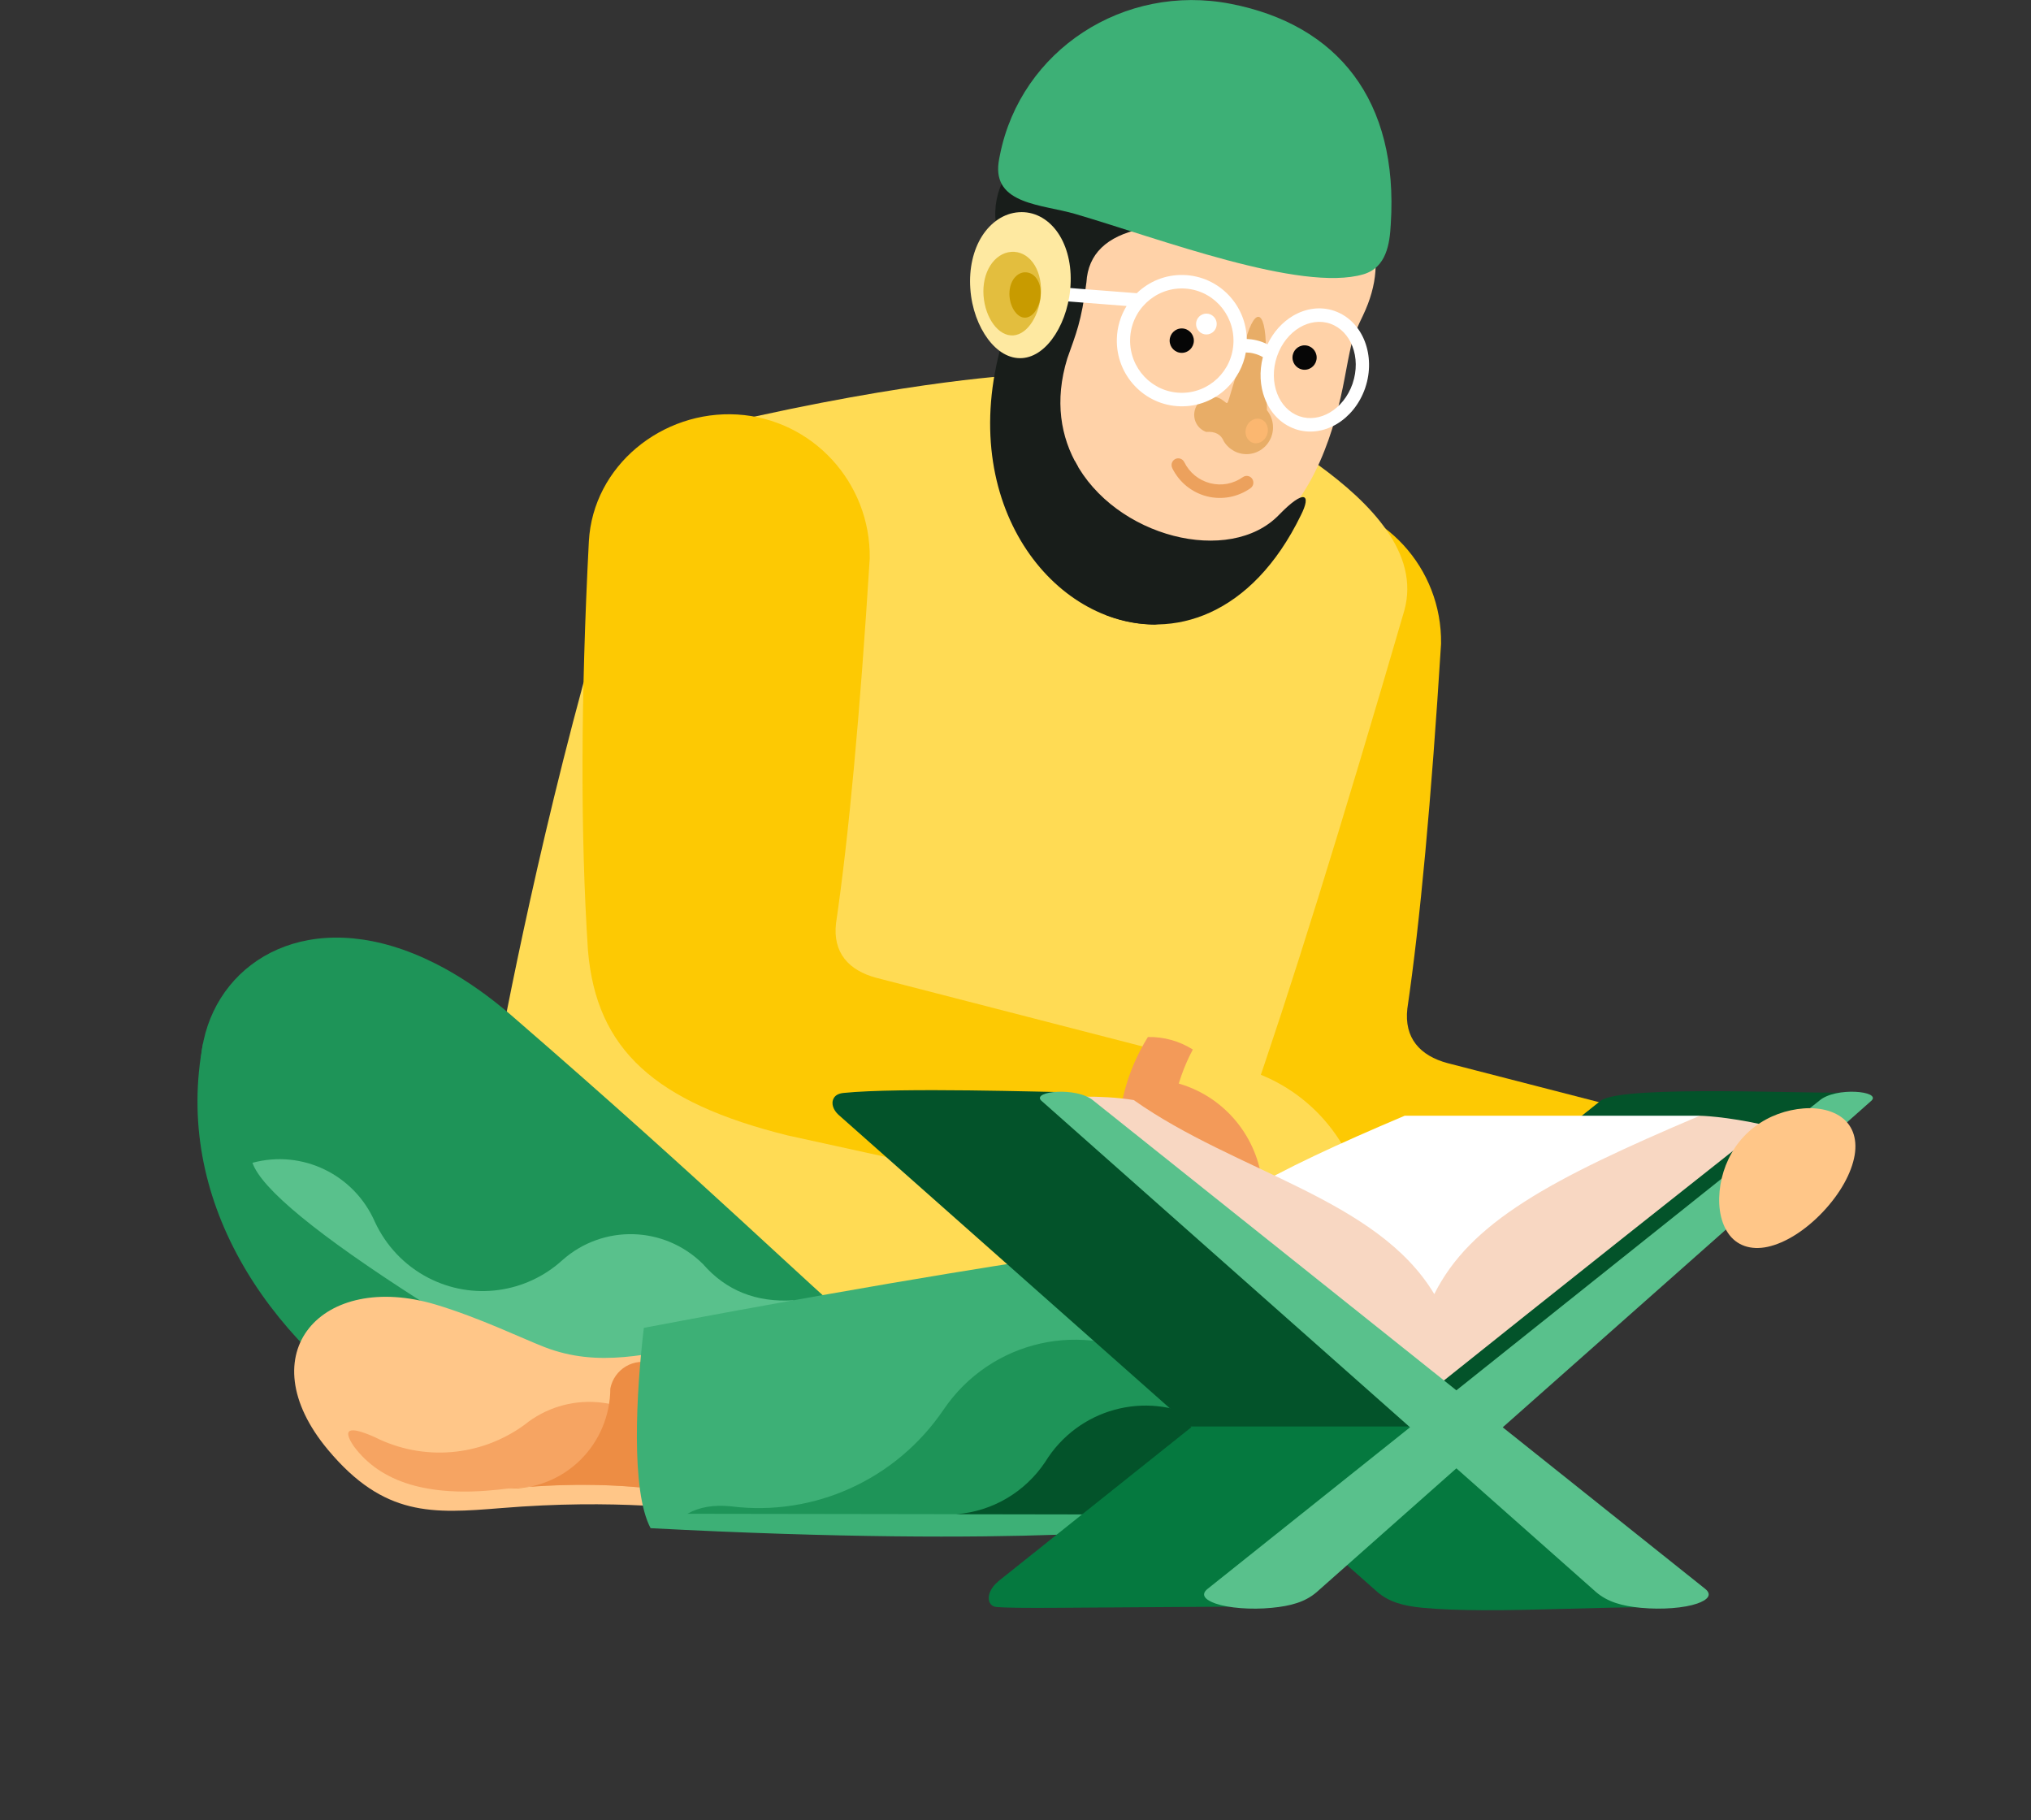
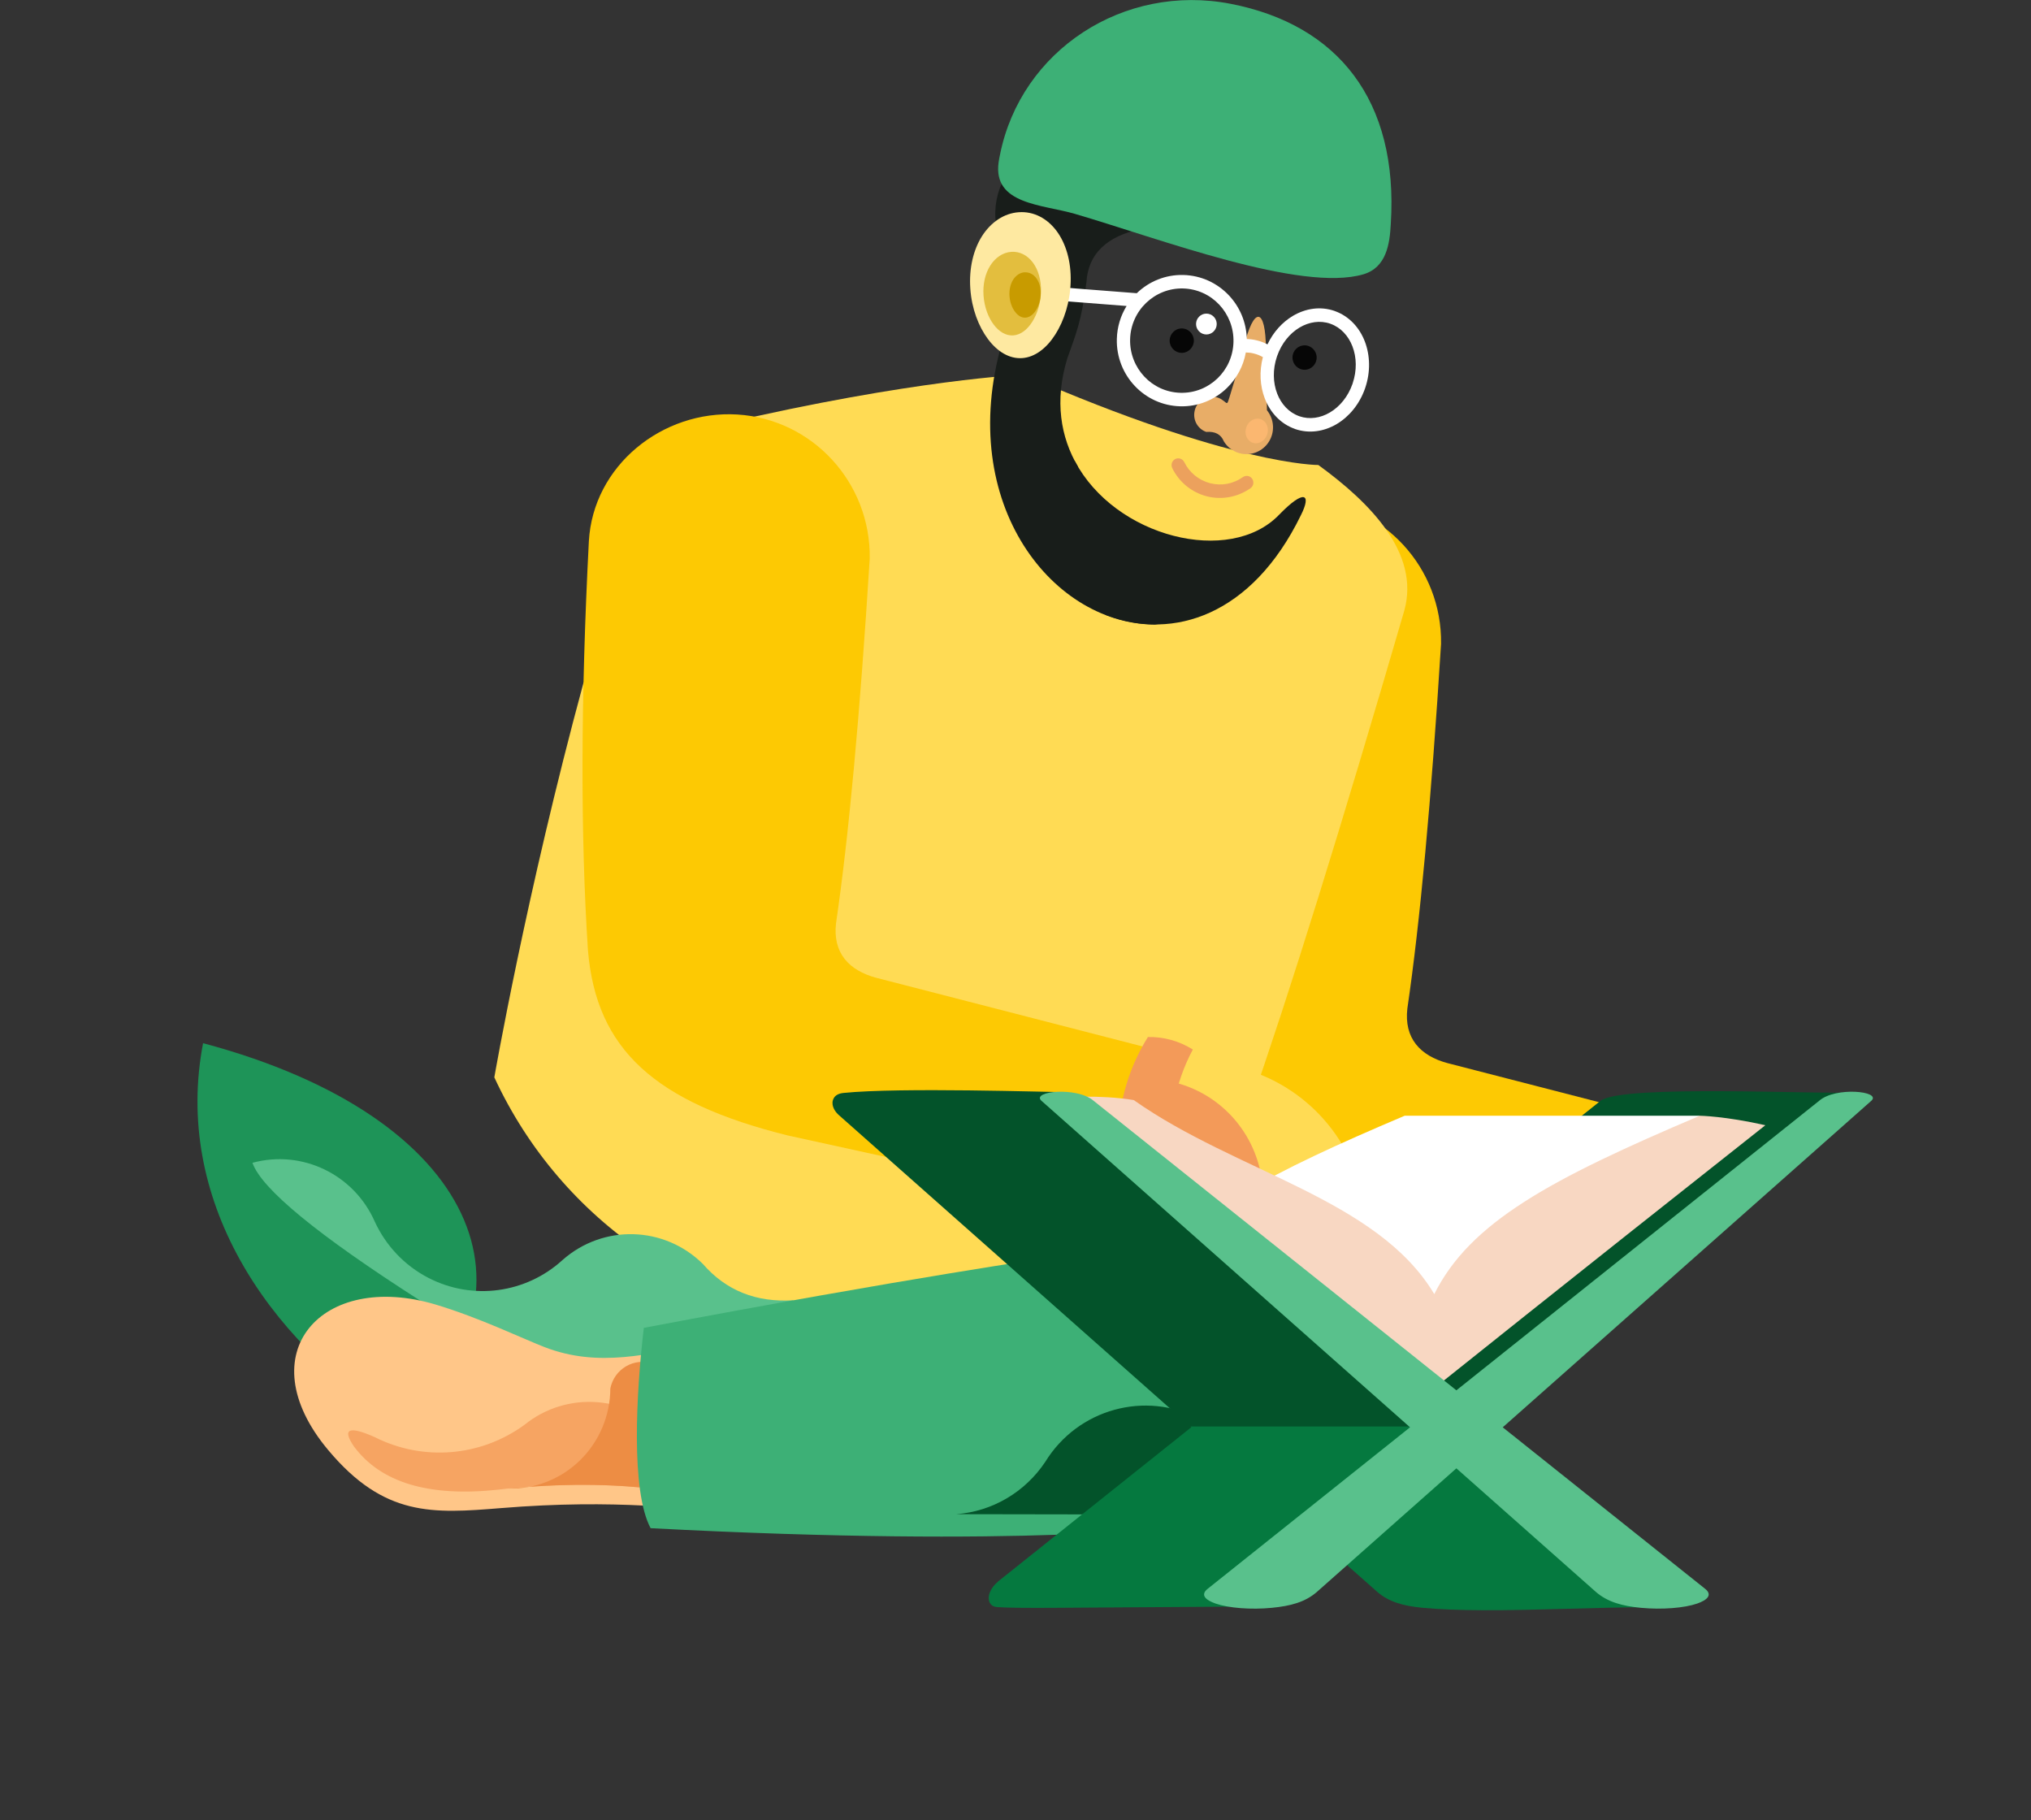
<svg xmlns="http://www.w3.org/2000/svg" width="77" height="69" viewBox="0 0 77 69" fill="none">
  <rect x="0" y="0" width="77" height="69" fill="#333333" stroke="none" />
  <path fill-rule="evenodd" clip-rule="evenodd" d="M62.797 45.163L62.658 45.303L62.778 45.14C62.918 44.953 63.066 44.779 63.224 44.617C63.358 44.422 63.505 44.237 63.664 44.066C63.722 43.978 63.781 43.888 63.841 43.798C64.041 43.493 64.27 43.219 64.521 42.973L64.669 42.824L54.885 40.302C53.833 40.021 53.228 39.348 53.356 38.233C53.837 34.953 54.263 30.343 54.634 24.405C54.675 21.526 52.465 19.123 49.615 18.949C46.766 18.776 44.144 20.892 43.986 23.757C43.677 29.702 43.664 34.868 43.95 39.253C44.263 43.03 46.502 45.03 51.519 46.276L60.828 48.314C60.912 48.066 61.016 47.825 61.14 47.59C61.331 47.18 61.577 46.799 61.866 46.458C62.106 45.976 62.422 45.539 62.795 45.163" fill="#FDC903" />
  <path fill-rule="evenodd" clip-rule="evenodd" d="M47.374 41.984C44.398 47.281 38.741 50.456 32.712 50.216C26.683 49.974 21.293 46.357 18.741 40.84C18.741 40.84 19.952 33.869 22.123 25.877C22.123 25.877 23.789 24.593 27.372 16.073C34.658 14.375 38.822 14.201 38.822 14.201C46.755 17.661 49.981 17.627 49.981 17.627C51.95 19.056 53.837 20.971 53.243 23.136C50.83 31.418 48.874 37.701 47.374 41.982" fill="#FFDB54" />
  <path fill-rule="evenodd" clip-rule="evenodd" d="M7.699 39.545C18.221 42.349 20.78 49.142 15.156 53.956C10.028 50.726 6.577 45.391 7.699 39.545Z" fill="#1E9458" />
-   <path fill-rule="evenodd" clip-rule="evenodd" d="M32.682 50.413C27.37 52.758 24.714 53.931 24.714 53.931C18.953 51.678 14.487 49.3 11.475 47.093C2.807 40.748 10.074 30.355 19.493 38.582C26.904 44.998 30.609 48.674 32.682 50.413Z" fill="#1E9458" />
-   <path fill-rule="evenodd" clip-rule="evenodd" d="M43.95 5.608C40.485 6.3 38.059 9.472 38.273 13.029C37.793 18.24 43.889 22.956 47.84 20.321C49.857 18.977 50.637 16.145 50.973 14.364C51.07 13.835 51.153 13.408 51.235 13.057C51.324 12.684 51.502 12.317 51.673 11.961C53.935 7.22 47.704 4.859 43.95 5.606" fill="#FFD2A8" />
  <path fill-rule="evenodd" clip-rule="evenodd" d="M49.459 13.091C49.712 13.091 49.918 13.299 49.918 13.554C49.918 13.809 49.712 14.017 49.459 14.017C49.207 14.017 49.001 13.809 49.001 13.554C49.001 13.299 49.207 13.091 49.459 13.091Z" fill="#060606" />
  <path fill-rule="evenodd" clip-rule="evenodd" d="M44.803 12.45C45.056 12.45 45.262 12.658 45.262 12.913C45.262 13.168 45.056 13.376 44.803 13.376C44.55 13.376 44.344 13.168 44.344 12.913C44.344 12.658 44.55 12.45 44.803 12.45Z" fill="#060606" />
  <path fill-rule="evenodd" clip-rule="evenodd" d="M47.072 13.528C47.448 11.683 47.929 11.548 47.988 12.966C47.988 12.966 48.003 13.828 48.033 15.552C48.272 15.845 48.33 16.25 48.183 16.598C48.035 16.949 47.706 17.185 47.331 17.213C46.956 17.241 46.595 17.054 46.398 16.729C46.292 16.467 46.07 16.347 45.731 16.373C45.416 16.263 45.226 15.937 45.286 15.605C45.343 15.273 45.633 15.033 45.967 15.039C46.129 15.04 46.276 15.101 46.393 15.198H46.395C46.545 15.327 46.528 15.312 46.608 15.072L47.076 13.528H47.072Z" fill="#E8AD67" />
  <path d="M44.443 17.743C44.381 17.616 44.431 17.464 44.558 17.4C44.684 17.339 44.834 17.389 44.898 17.517C44.996 17.715 45.133 17.888 45.301 18.025C45.468 18.161 45.665 18.261 45.878 18.317C46.094 18.371 46.313 18.379 46.525 18.34C46.736 18.3 46.939 18.214 47.119 18.087C47.234 18.006 47.392 18.032 47.472 18.148C47.552 18.265 47.526 18.424 47.411 18.505C47.171 18.675 46.898 18.789 46.616 18.842C46.333 18.894 46.038 18.887 45.754 18.814C45.468 18.741 45.206 18.606 44.981 18.424C44.757 18.242 44.573 18.01 44.441 17.743" fill="#ECA15D" />
  <path fill-rule="evenodd" clip-rule="evenodd" d="M41.967 23.327C44.47 24.278 47.463 23.34 49.318 19.534C49.73 18.72 49.457 18.521 48.492 19.515C46.625 21.455 42.273 20.377 40.745 17.47C40.533 17.605 40.312 17.717 40.083 17.809C40.013 18.083 39.913 18.353 39.782 18.615L39.695 18.791L39.716 18.729C39.703 18.765 39.69 18.802 39.677 18.838C39.638 18.979 39.589 19.116 39.535 19.252C39.506 19.369 39.469 19.485 39.428 19.599L39.419 19.669C39.478 19.781 39.532 19.899 39.58 20.019C39.716 20.248 39.831 20.491 39.922 20.748C40.009 20.945 40.08 21.151 40.135 21.363C40.15 21.402 40.167 21.442 40.18 21.481C40.202 21.526 40.223 21.573 40.243 21.62C40.356 21.824 40.451 22.038 40.529 22.261L40.563 22.285C40.669 22.347 40.773 22.415 40.875 22.488C40.943 22.531 41.012 22.578 41.079 22.625C41.337 22.788 41.58 22.981 41.805 23.206C41.859 23.245 41.913 23.288 41.965 23.331" fill="#181D1A" />
  <path fill-rule="evenodd" clip-rule="evenodd" d="M45.737 11.888C45.954 11.888 46.129 12.066 46.129 12.283C46.129 12.501 45.953 12.679 45.737 12.679C45.522 12.679 45.345 12.501 45.345 12.283C45.345 12.066 45.522 11.888 45.737 11.888Z" fill="white" />
  <path fill-rule="evenodd" clip-rule="evenodd" d="M47.803 15.892C48.02 15.97 48.126 16.233 48.038 16.478C47.951 16.724 47.704 16.861 47.487 16.782C47.269 16.703 47.163 16.441 47.251 16.195C47.338 15.95 47.585 15.813 47.803 15.892Z" fill="#FBB770" />
  <path fill-rule="evenodd" clip-rule="evenodd" d="M37.756 8.463C38.555 11.143 39.077 11.875 38.986 12.574C38.616 12.585 38.26 12.733 37.986 12.997C36.224 19.14 39.968 23.755 43.898 23.674C42.632 23.468 41.306 22.773 40.862 21.425C40.436 20.126 41.222 19.59 40.867 17.687C40.212 16.583 39.97 15.192 40.464 13.588C40.795 12.643 40.995 12.223 41.189 10.701C41.252 9.633 41.946 8.956 43.273 8.673C40.553 7.082 38.83 6.429 38.098 6.718C37.799 7.241 37.678 7.858 37.756 8.465" fill="#181D1A" />
  <path fill-rule="evenodd" clip-rule="evenodd" d="M52.728 8.489C52.689 9.254 52.559 10.141 51.69 10.398C49.32 11.093 43.947 9.042 40.758 8.109C39.523 7.747 37.635 7.758 37.86 6.15C37.873 6.056 37.892 5.959 37.914 5.856C38.709 1.901 42.609 -0.645 46.664 0.146C50.719 0.937 53.027 3.803 52.728 8.491" fill="#3DB076" />
  <path d="M46.224 11.548C45.878 11.181 45.394 10.949 44.853 10.935C44.312 10.922 43.817 11.132 43.453 11.481C43.089 11.83 42.858 12.319 42.845 12.864C42.832 13.41 43.04 13.91 43.386 14.278C43.731 14.645 44.216 14.877 44.756 14.89C45.297 14.904 45.793 14.694 46.157 14.345C46.521 13.996 46.751 13.507 46.764 12.962C46.777 12.416 46.569 11.916 46.224 11.548ZM51.274 13.129C51.12 12.729 50.83 12.412 50.442 12.274L50.432 12.27C50.048 12.137 49.634 12.201 49.273 12.414C48.902 12.634 48.588 13.012 48.419 13.496L48.413 13.513C48.246 14.004 48.261 14.506 48.421 14.921C48.575 15.32 48.865 15.637 49.253 15.775L49.262 15.779C49.647 15.912 50.061 15.848 50.421 15.635C50.793 15.415 51.107 15.037 51.276 14.553L51.281 14.536C51.448 14.045 51.434 13.543 51.274 13.129ZM42.71 11.599L39.077 11.316L39.114 10.806L43.098 11.115L43.103 11.11C43.56 10.671 44.182 10.407 44.864 10.424C45.546 10.441 46.155 10.735 46.59 11.196C46.998 11.629 47.255 12.212 47.269 12.851C47.396 12.855 47.522 12.872 47.645 12.902C47.786 12.935 47.923 12.986 48.053 13.054C48.276 12.583 48.62 12.21 49.017 11.974C49.502 11.687 50.065 11.603 50.596 11.787L50.607 11.792C51.142 11.983 51.538 12.409 51.744 12.945C51.944 13.468 51.965 14.094 51.759 14.703L51.753 14.722C51.543 15.323 51.148 15.796 50.678 16.075C50.193 16.362 49.63 16.446 49.099 16.263L49.088 16.257C48.553 16.068 48.157 15.64 47.951 15.104C47.771 14.637 47.736 14.085 47.879 13.537C47.769 13.475 47.652 13.428 47.529 13.399C47.433 13.374 47.333 13.363 47.232 13.361C47.138 13.892 46.876 14.36 46.508 14.716C46.051 15.155 45.429 15.419 44.747 15.402C44.066 15.385 43.456 15.091 43.022 14.63C42.587 14.169 42.325 13.541 42.342 12.853C42.353 12.392 42.487 11.964 42.712 11.599H42.71Z" fill="white" />
  <path fill-rule="evenodd" clip-rule="evenodd" d="M38.629 8.045C39.192 8.006 39.703 8.279 40.059 8.757C40.412 9.232 40.613 9.912 40.592 10.679C40.572 11.445 40.345 12.15 40.011 12.677C39.68 13.198 39.24 13.541 38.752 13.575C38.263 13.608 37.81 13.327 37.455 12.853C37.099 12.375 36.84 11.702 36.787 10.941C36.733 10.18 36.9 9.473 37.23 8.952C37.565 8.426 38.063 8.083 38.625 8.045" fill="#FEE9A1" />
  <path fill-rule="evenodd" clip-rule="evenodd" d="M38.341 9.547C38.664 9.524 38.956 9.68 39.16 9.955C39.363 10.227 39.478 10.617 39.467 11.055C39.456 11.494 39.326 11.899 39.134 12.201C38.945 12.499 38.692 12.696 38.414 12.714C38.135 12.733 37.873 12.572 37.671 12.302C37.466 12.028 37.32 11.642 37.288 11.207C37.257 10.772 37.353 10.366 37.543 10.068C37.734 9.766 38.02 9.569 38.341 9.547Z" fill="#E3BE3E" />
  <path fill-rule="evenodd" clip-rule="evenodd" d="M38.846 10.324C39.021 10.313 39.181 10.398 39.29 10.546C39.4 10.694 39.463 10.904 39.456 11.142C39.45 11.38 39.379 11.599 39.275 11.762C39.173 11.923 39.036 12.03 38.883 12.041C38.731 12.053 38.59 11.964 38.48 11.816C38.369 11.668 38.289 11.459 38.272 11.222C38.256 10.986 38.308 10.767 38.41 10.604C38.514 10.441 38.668 10.334 38.843 10.322" fill="#C89B00" />
  <path fill-rule="evenodd" clip-rule="evenodd" d="M41.606 45.613C43.135 45.18 43.9 44.962 43.9 44.962C43.282 43.305 43.436 41.455 44.32 39.927C44.32 39.927 40.622 38.973 33.224 37.067C32.173 36.786 31.567 36.113 31.696 34.998C32.177 31.717 32.602 27.106 32.974 21.17C33.014 18.291 30.804 15.888 27.955 15.713C25.106 15.541 22.483 17.657 22.325 20.521C22.017 26.467 22.004 31.633 22.29 36.017C22.602 39.794 24.842 41.794 29.859 43.041C37.691 44.754 41.606 45.613 41.606 45.613Z" fill="#FDC903" />
  <path fill-rule="evenodd" clip-rule="evenodd" d="M15.936 49.305C21.824 53.093 26.541 53.09 30.087 49.29C28.672 49.382 27.526 48.923 26.647 47.913C25.187 46.469 22.873 46.402 21.333 47.759C19.942 49.033 17.914 49.305 16.242 48.441C15.33 47.971 14.63 47.215 14.214 46.321C13.427 44.52 11.456 43.568 9.571 44.079C9.916 45.069 12.037 46.812 15.936 49.307" fill="#59C18C" />
  <path fill-rule="evenodd" clip-rule="evenodd" d="M26.662 50.945C27.442 54.19 27.751 57.343 27.751 57.343C26.15 57.215 23.373 56.809 18.988 57.169C16.397 57.38 14.563 57.502 12.439 54.964C9.372 51.298 12.214 48.166 16.517 49.453C18.161 49.946 19.785 50.73 20.631 51.06C22.712 51.87 24.604 51.309 26.662 50.945Z" fill="#FFC688" />
  <path fill-rule="evenodd" clip-rule="evenodd" d="M25.197 54.381C24.807 55.738 24.61 56.415 24.61 56.415C22.703 56.226 20.778 56.244 18.875 56.471C16.25 56.751 14.43 56.201 13.414 54.825C12.964 54.162 13.226 54.044 14.201 54.475C16.033 55.403 18.223 55.223 19.883 54.012C21.48 52.722 23.791 52.884 25.197 54.381Z" fill="#F6A462" />
  <path fill-rule="evenodd" clip-rule="evenodd" d="M24.251 56.381C24.794 53.993 24.957 52.428 24.742 51.686C24.404 51.575 24.036 51.615 23.73 51.796C23.423 51.978 23.208 52.282 23.139 52.634C23.135 53.66 22.721 54.64 21.993 55.354C21.263 56.068 20.28 56.454 19.264 56.428C21.085 56.256 22.749 56.241 24.253 56.383" fill="#ED8D44" />
  <path fill-rule="evenodd" clip-rule="evenodd" d="M39.879 47.661C46.233 50.527 47.847 53.928 44.717 57.86C44.717 57.86 39.053 58.685 24.666 57.93C23.91 56.513 24.121 52.777 24.409 50.336C34.463 48.434 39.879 47.661 39.879 47.661Z" fill="#3DB076" />
-   <path fill-rule="evenodd" clip-rule="evenodd" d="M43.833 51.639C48.831 53.841 48.09 55.765 41.608 57.407C41.608 57.407 36.426 57.399 26.06 57.384C26.51 57.127 27.065 57.034 27.724 57.103C30.873 57.497 33.976 56.083 35.769 53.442C37.565 50.788 41.094 49.999 43.831 51.639" fill="#1E9458" />
  <path fill-rule="evenodd" clip-rule="evenodd" d="M41.032 57.407C44.827 56.031 46.315 54.827 45.499 53.796C43.425 52.702 40.863 53.408 39.628 55.416C38.863 56.565 37.617 57.298 36.25 57.399C39.439 57.403 41.032 57.407 41.032 57.407Z" fill="#03532A" />
  <path fill-rule="evenodd" clip-rule="evenodd" d="M44.801 44.218C47.858 46.977 49.933 46.779 51.023 43.626C49.771 41.322 47.26 40.016 44.673 40.319C44.086 40.803 43.755 41.536 43.782 42.3C43.806 43.065 44.183 43.774 44.799 44.218" fill="#FFDB54" />
  <path fill-rule="evenodd" clip-rule="evenodd" d="M43.636 43.573C45.013 46.062 46.408 46.404 47.821 44.599C47.518 42.814 46.174 41.395 44.422 41.007C43.932 41.189 43.555 41.592 43.401 42.094C43.246 42.599 43.334 43.144 43.636 43.573Z" fill="#F39A59" />
  <path fill-rule="evenodd" clip-rule="evenodd" d="M42.398 43.648C43.755 43.824 44.435 43.914 44.435 43.914C44.274 42.49 44.548 41.048 45.223 39.785C44.712 39.463 44.121 39.298 43.52 39.311C42.71 40.606 42.32 42.12 42.398 43.65" fill="#F39A59" />
  <path fill-rule="evenodd" clip-rule="evenodd" d="M56.493 54.492L56.125 54.1L70.334 41.406C69.01 41.5 61.564 41.099 60.691 41.721L50.655 49.729L40.431 41.401C39.749 41.401 34.121 41.213 31.978 41.431C31.781 41.451 31.666 41.528 31.61 41.629C31.493 41.839 31.603 42.085 31.785 42.255L45.169 54.109L44.333 54.777H46.889C47.164 54.737 47.446 54.683 47.724 54.683H51.326C51.697 54.601 52.065 54.496 52.448 54.496H56.495L56.493 54.492Z" fill="#03532A" />
  <path fill-rule="evenodd" clip-rule="evenodd" d="M37.836 59.956C37.357 60.357 37.394 60.891 37.789 60.919C38.274 60.955 39.114 60.953 39.924 60.949C44.678 60.919 47.056 60.902 47.056 60.902C48.473 59.997 49.756 59.425 50.908 59.187L52.225 60.353C52.663 60.726 53.205 60.878 53.928 60.947C54.598 61.011 55.371 61.035 56.194 61.039C58.291 61.049 60.703 60.919 62.544 60.929C58.265 56.374 56.125 54.096 56.125 54.096L56.149 54.074H45.135L45.167 54.102L37.836 59.952V59.956Z" fill="#05793F" />
  <path fill-rule="evenodd" clip-rule="evenodd" d="M49.472 47.616L50.037 47.168C50.282 47.618 50.721 48.042 51.352 48.439C53.265 50.177 54.636 50.531 55.464 49.506L64.446 42.295H53.254C50.704 43.376 48.69 44.3 47.123 45.238C48.284 45.521 49.197 46.443 49.474 47.616" fill="white" />
  <path fill-rule="evenodd" clip-rule="evenodd" d="M40.2 41.603C46.952 48.119 53.168 52.989 54.699 52.366C54.699 52.366 59.065 48.868 66.929 42.655C65.408 42.31 64.444 42.295 64.444 42.295C58.759 44.707 55.737 46.334 54.377 49.056C52.208 45.434 46.877 44.45 42.983 41.701C41.677 41.485 40.199 41.603 40.199 41.603" fill="#F8D7C2" />
  <path fill-rule="evenodd" clip-rule="evenodd" d="M45.782 60.231C45.496 60.462 45.709 60.655 46.083 60.786C46.571 60.957 47.422 61.026 48.213 60.949C48.935 60.88 49.48 60.73 49.916 60.355L55.215 55.661L60.514 60.355C60.953 60.728 61.495 60.88 62.217 60.949C63.008 61.024 63.859 60.957 64.348 60.786C64.721 60.655 64.935 60.462 64.649 60.231L56.972 54.106L70.954 41.721C71.324 41.361 69.598 41.191 68.978 41.721L55.215 52.704L41.452 41.721C40.83 41.191 39.106 41.361 39.476 41.721L53.458 54.106L45.782 60.231Z" fill="#59C18C" />
-   <path fill-rule="evenodd" clip-rule="evenodd" d="M69.721 42.289C70.219 42.595 70.425 43.14 70.314 43.791C70.2 44.462 69.771 45.243 69.103 45.948C68.434 46.653 67.678 47.12 67.019 47.264C66.378 47.403 65.83 47.219 65.507 46.732C65.184 46.242 65.115 45.569 65.228 44.897C65.338 44.246 65.629 43.594 66.123 43.071C66.617 42.55 67.251 42.227 67.892 42.089C68.551 41.946 69.221 41.984 69.721 42.289Z" fill="#FFC688" />
</svg>